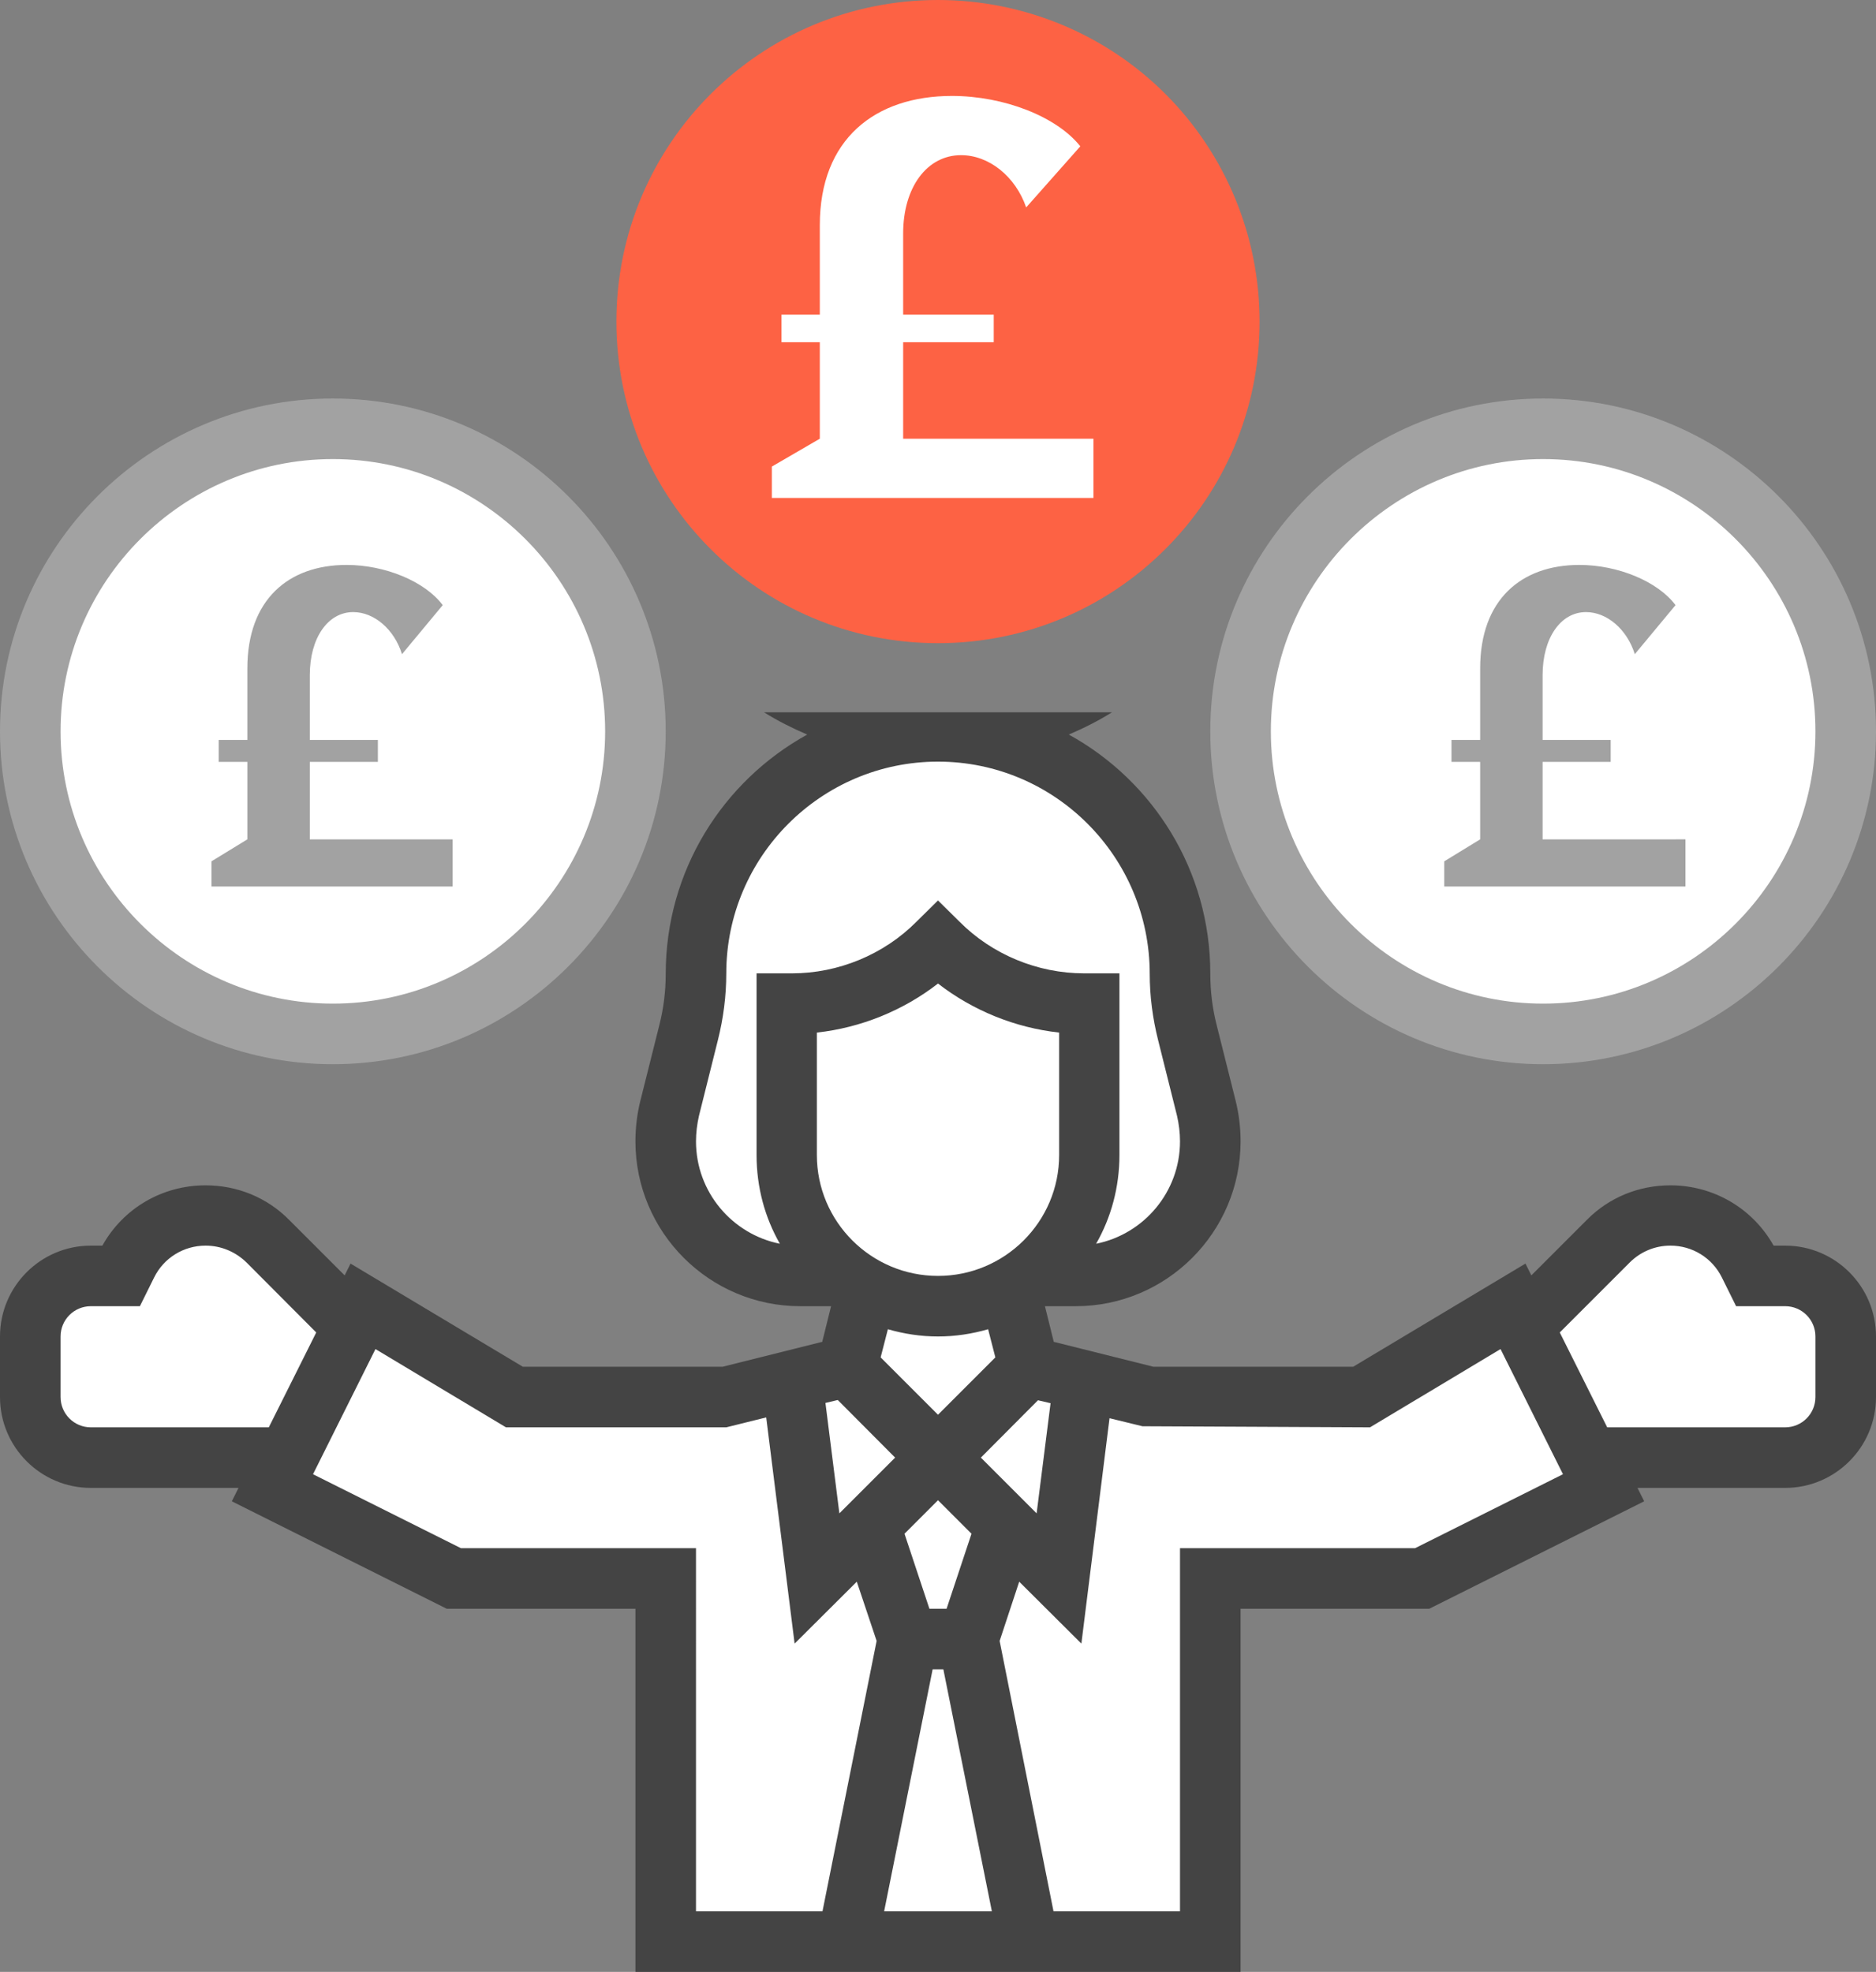
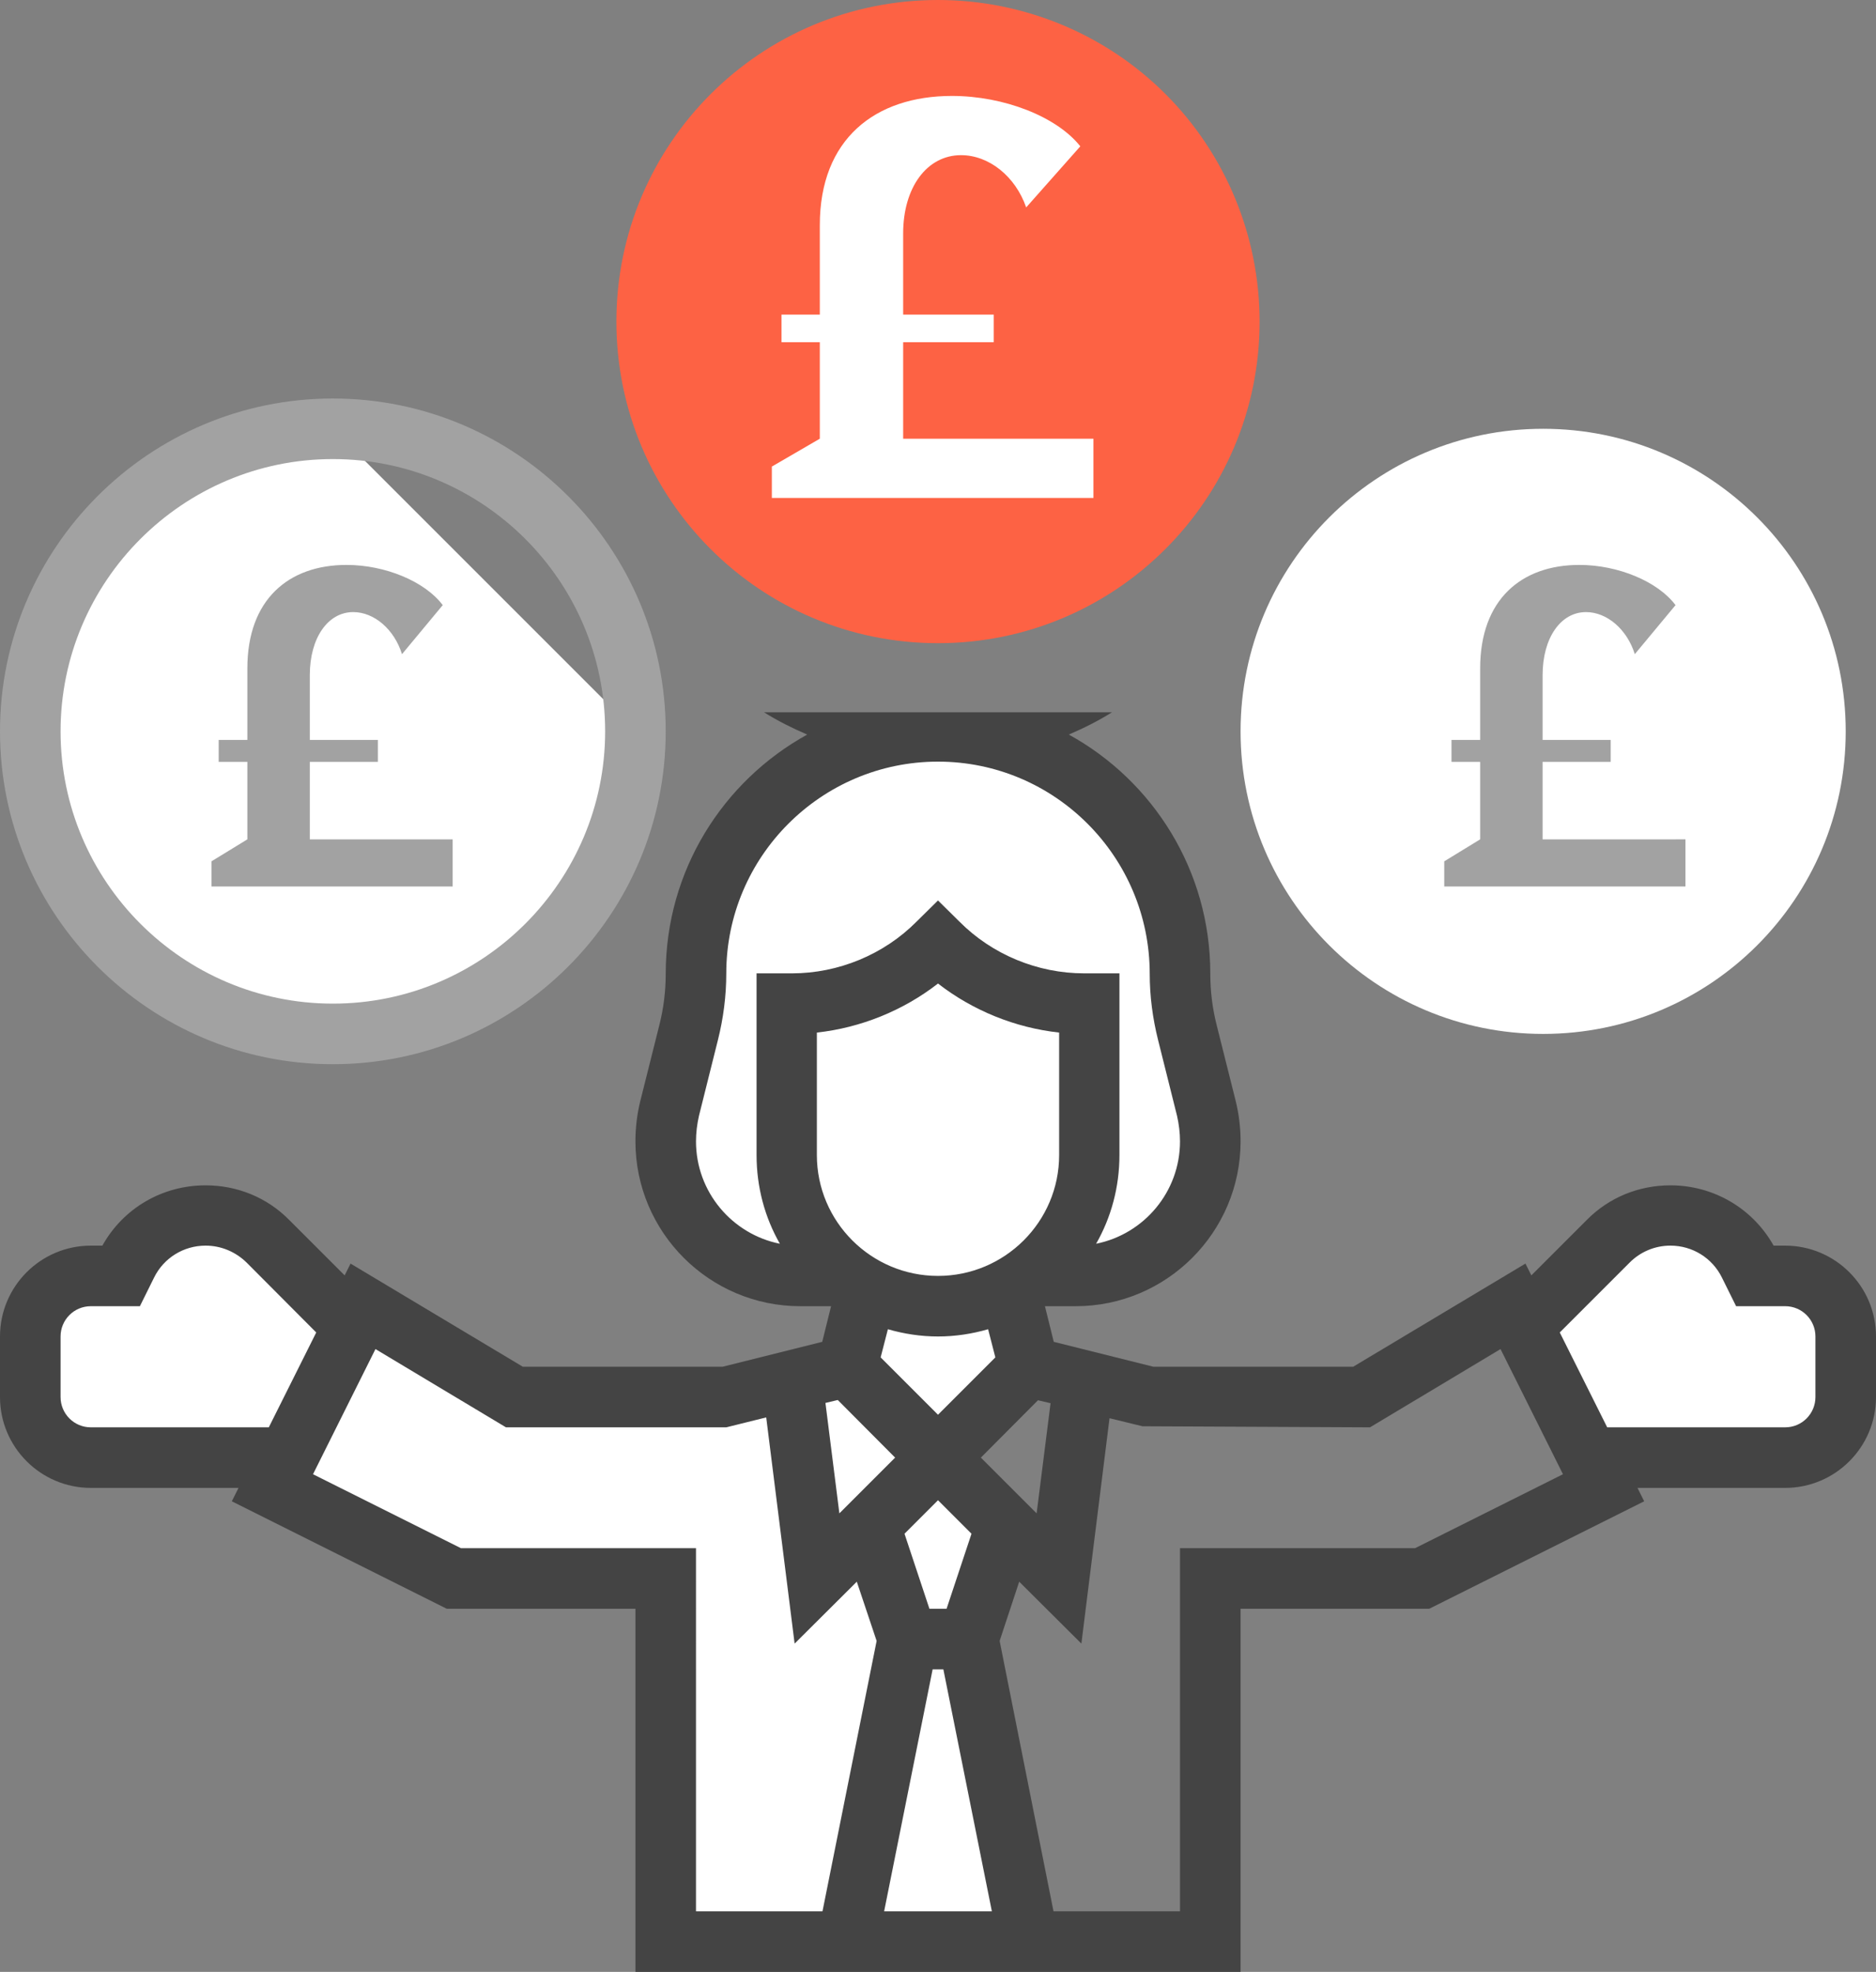
<svg xmlns="http://www.w3.org/2000/svg" version="1.1" id="Layer_1" x="0px" y="0px" width="70px" height="73.58px" viewBox="0 0 70 73.58" enable-background="new 0 0 70 73.58" xml:space="preserve">
  <rect x="0" y="0" width="70" height="73.58" fill="#808080" stroke="none" />
  <polygon fill-rule="evenodd" clip-rule="evenodd" fill="#FFFFFF" points="36.13,61.16 38.39,72.45 31.61,72.45 33.87,61.16 " />
  <polygon fill-rule="evenodd" clip-rule="evenodd" fill="#FFFFFF" points="37.54,56.93 36.13,61.16 33.87,61.16 32.46,56.93   35,54.39 " />
  <polygon fill-rule="evenodd" clip-rule="evenodd" fill="#FFFFFF" points="32.46,56.93 33.87,61.16 31.61,72.45 24.84,72.45   24.84,58.9 16.94,58.9 10.16,55.52 10.73,54.39 13.18,49.5 13.55,48.74 19.19,52.13 27.1,52.13 29.56,51.51 30.48,58.9 " />
-   <polygon fill-rule="evenodd" clip-rule="evenodd" fill="#FFFFFF" points="59.27,54.39 59.84,55.52 53.06,58.9 45.16,58.9   45.16,72.45 38.39,72.45 36.13,61.16 37.54,56.93 39.52,58.9 40.44,51.51 42.9,52.13 50.81,52.13 56.45,48.74 56.82,49.5 " />
-   <polygon fill-rule="evenodd" clip-rule="evenodd" fill="#FFFFFF" points="40.44,51.51 39.52,58.9 35,54.39 38.39,51 " />
  <polygon fill-rule="evenodd" clip-rule="evenodd" fill="#FFFFFF" points="35,54.39 30.48,58.9 29.56,51.51 31.61,51 " />
  <path fill-rule="evenodd" clip-rule="evenodd" fill="#FFFFFF" d="M45.01,41.37c0.11,0.39,0.15,0.8,0.15,1.22  c0,2.78-2.25,5.02-5.02,5.02h-1.75c1.36-1.03,2.26-2.67,2.26-4.51v-5.65h-0.2c-2.04,0-4-0.81-5.45-2.26  c-1.45,1.45-3.41,2.26-5.45,2.26h-0.2v5.65c0,1.84,0.9,3.48,2.26,4.51h-1.75c-2.77,0-5.02-2.24-5.02-5.02  c0-0.42,0.04-0.83,0.15-1.22l0.71-2.83c0.18-0.73,0.27-1.46,0.27-2.2v-0.02c0-4.99,4.04-9.03,9.03-9.03s9.03,4.04,9.03,9.03v0.02  c0,0.74,0.09,1.47,0.27,2.2L45.01,41.37z" />
  <path fill-rule="evenodd" clip-rule="evenodd" fill="#FFFFFF" d="M13.18,49.5l-2.45,4.89H3.39c-1.25,0-2.26-1.02-2.26-2.26v-2.26  c0-1.24,1.01-2.26,2.26-2.26h1.13l0.22-0.44c0.56-1.12,1.7-1.82,2.94-1.82c0.87,0,1.7,0.35,2.31,0.96L13.18,49.5z" />
  <path fill-rule="evenodd" clip-rule="evenodd" fill="#FFFFFF" d="M68.87,49.87v2.26c0,1.24-1.01,2.26-2.26,2.26h-7.34l-2.45-4.89  l3.19-3.19c0.61-0.61,1.44-0.96,2.31-0.96c1.24,0,2.38,0.7,2.94,1.82l0.22,0.44h1.13C67.86,47.61,68.87,48.63,68.87,49.87z" />
  <path fill-rule="evenodd" clip-rule="evenodd" fill="#FFFFFF" d="M32.35,48.08c0.79,0.42,1.69,0.66,2.65,0.66s1.86-0.24,2.65-0.66  L38.39,51L35,54.39L31.61,51L32.35,48.08z" />
  <path fill-rule="evenodd" clip-rule="evenodd" fill="#FFFFFF" d="M38.39,47.61c-0.23,0.17-0.48,0.33-0.74,0.47  c-0.79,0.42-1.69,0.66-2.65,0.66s-1.86-0.24-2.65-0.66c-0.26-0.14-0.51-0.3-0.74-0.47c-1.36-1.03-2.26-2.67-2.26-4.51v-5.65h0.2  c2.04,0,4-0.81,5.45-2.26c1.45,1.45,3.41,2.26,5.45,2.26h0.2v5.65C40.65,44.94,39.75,46.58,38.39,47.61z" />
-   <path fill-rule="evenodd" clip-rule="evenodd" fill="#FFFFFF" d="M23.71,27.29c0,6.24-5.06,11.29-11.29,11.29  c-6.24,0-11.29-5.05-11.29-11.29C1.13,21.05,6.18,16,12.42,16C18.65,16,23.71,21.05,23.71,27.29z" />
+   <path fill-rule="evenodd" clip-rule="evenodd" fill="#FFFFFF" d="M23.71,27.29c0,6.24-5.06,11.29-11.29,11.29  c-6.24,0-11.29-5.05-11.29-11.29C1.13,21.05,6.18,16,12.42,16z" />
  <path fill-rule="evenodd" clip-rule="evenodd" fill="#FFFFFF" d="M68.87,27.29c0,6.24-5.05,11.29-11.29,11.29  c-6.23,0-11.29-5.05-11.29-11.29c0-6.24,5.06-11.29,11.29-11.29C63.82,16,68.87,21.05,68.87,27.29z" />
  <path fill-rule="evenodd" clip-rule="evenodd" fill="#444444" d="M67.74,52.13c0,0.62-0.5,1.13-1.13,1.13h-6.64l-1.77-3.54  l2.61-2.61c0.4-0.4,0.94-0.63,1.52-0.63c0.82,0,1.56,0.46,1.92,1.19l0.53,1.07h1.83c0.63,0,1.13,0.51,1.13,1.13V52.13z M52.8,57.77  h-8.77v13.55h-4.72L37.3,61.23l0.73-2.21l2.32,2.31l1.05-8.41l1.23,0.3l8.49,0.04l4.87-2.92l2.33,4.67L52.8,57.77z M17.2,57.77  l-5.52-2.76l2.33-4.67l4.87,2.92h8.22l1.49-0.37l1.06,8.44l2.32-2.31l0.74,2.21l-2.02,10.09h-4.72V57.77H17.2z M3.39,53.26  c-0.63,0-1.13-0.51-1.13-1.13v-2.26c0-0.62,0.5-1.13,1.13-1.13h1.83l0.53-1.07c0.36-0.73,1.1-1.19,1.92-1.19  c0.58,0,1.12,0.23,1.53,0.63l2.6,2.61l-1.77,3.54H3.39z M25.97,42.59c0-0.32,0.04-0.64,0.11-0.95l0.71-2.84  c0.2-0.8,0.31-1.63,0.31-2.48c0-4.35,3.54-7.9,7.9-7.9s7.9,3.55,7.9,7.92c0,0.83,0.11,1.66,0.31,2.46l0.71,2.84  c0.07,0.31,0.11,0.63,0.11,0.95c0,1.88-1.34,3.46-3.13,3.82c0.56-0.98,0.87-2.11,0.87-3.31v-6.78h-1.32c-1.73,0-3.43-0.7-4.65-1.93  L35,33.6l-0.8,0.79c-1.22,1.23-2.92,1.93-4.65,1.93h-1.32v6.78c0,1.2,0.31,2.33,0.87,3.31C27.31,46.05,25.97,44.47,25.97,42.59z   M36.6,54.39l2.13-2.14l0.47,0.11l-0.52,4.11L36.6,54.39z M35.32,60.03h-0.64l-0.93-2.8L35,55.98l1.25,1.25L35.32,60.03z   M34.8,62.29h0.4l1.81,9.03h-4.02L34.8,62.29z M33.4,54.39l-2.08,2.08l-0.52-4.12l0.46-0.11L33.4,54.39z M35,49.87  c0.65,0,1.28-0.1,1.87-0.27l0.27,1.05L35,52.79l-2.14-2.14l0.27-1.05C33.72,49.77,34.35,49.87,35,49.87z M39.52,43.1  c0,2.49-2.03,4.51-4.52,4.51s-4.52-2.02-4.52-4.51v-4.57c1.64-0.18,3.22-0.82,4.52-1.83c1.3,1.01,2.88,1.65,4.52,1.83V43.1z   M66.61,46.48h-0.43c-0.78-1.39-2.24-2.25-3.85-2.25c-1.18,0-2.29,0.45-3.12,1.29l-2.07,2.07l-0.22-0.44L50.49,51h-7.45l-3.72-0.93  l-0.33-1.33h1.15c3.39,0,6.15-2.76,6.15-6.15c0-0.51-0.06-1.01-0.18-1.5l-0.71-2.83c-0.16-0.63-0.24-1.27-0.24-1.94  c0-3.83-2.13-7.18-5.28-8.91c0.56-0.24,1.1-0.51,1.61-0.83H28.51c0.51,0.32,1.05,0.59,1.61,0.83c-3.15,1.74-5.28,5.08-5.28,8.93  c0,0.65-0.08,1.29-0.24,1.92l-0.71,2.83c-0.12,0.49-0.18,0.99-0.18,1.5c0,3.39,2.76,6.15,6.15,6.15h1.15l-0.33,1.33L26.96,51h-7.45  l-6.43-3.85l-0.22,0.44l-2.07-2.07c-0.83-0.84-1.94-1.29-3.12-1.29c-1.61,0-3.07,0.85-3.85,2.25H3.39C1.52,46.48,0,48,0,49.87v2.26  c0,1.87,1.52,3.39,3.39,3.39H8.9l-0.25,0.5l8.02,4.01h7.04v13.55h22.58V60.03h7.04l8.02-4.01l-0.25-0.5h5.51  c1.87,0,3.39-1.52,3.39-3.39v-2.26C70,48,68.48,46.48,66.61,46.48z" />
  <path fill-rule="evenodd" clip-rule="evenodd" fill="#A2A2A2" d="M12.42,17.13c5.6,0,10.16,4.56,10.16,10.16  s-4.56,10.16-10.16,10.16S2.26,32.89,2.26,27.29S6.82,17.13,12.42,17.13z M12.42,39.71c6.85,0,12.42-5.57,12.42-12.42  s-5.57-12.42-12.42-12.42S0,20.44,0,27.29S5.57,39.71,12.42,39.71z" />
  <path fill-rule="evenodd" clip-rule="evenodd" fill="#A2A2A2" d="M11.56,31.32v-2.89h2.54v-0.82h-2.54v-2.42  c0-1.38,0.67-2.35,1.62-2.35c0.78,0,1.53,0.64,1.82,1.57l1.52-1.83c-0.66-0.88-2.14-1.5-3.59-1.5c-2.16,0-3.7,1.29-3.7,3.86v2.67  H8.16v0.82h1.07v2.89l-1.34,0.82v0.94h9v-1.76H11.56z" />
-   <path fill-rule="evenodd" clip-rule="evenodd" fill="#A2A2A2" d="M57.58,17.13c5.6,0,10.16,4.56,10.16,10.16  s-4.56,10.16-10.16,10.16s-10.16-4.56-10.16-10.16S51.98,17.13,57.58,17.13z M57.58,39.71c6.85,0,12.42-5.57,12.42-12.42  s-5.57-12.42-12.42-12.42s-12.42,5.57-12.42,12.42S50.73,39.71,57.58,39.71z" />
  <path fill-rule="evenodd" clip-rule="evenodd" fill="#A2A2A2" d="M57.56,31.32v-2.89h2.54v-0.82h-2.54v-2.42  c0-1.38,0.67-2.35,1.62-2.35c0.78,0,1.53,0.64,1.82,1.57l1.52-1.83c-0.66-0.88-2.14-1.5-3.59-1.5c-2.16,0-3.7,1.29-3.7,3.86v2.67  h-1.07v0.82h1.07v2.89l-1.34,0.82v0.94h9v-1.76H57.56z" />
  <path fill-rule="evenodd" clip-rule="evenodd" fill="#FD6244" d="M47,12c0,6.63-5.37,12-12,12s-12-5.37-12-12S28.37,0,35,0  c3.18,0,6.24,1.26,8.49,3.51S47,8.82,47,12z" />
  <path fill-rule="evenodd" clip-rule="evenodd" fill="#FFFFFF" d="M33.7,16.37v-3.6h3.38v-1.03H33.7V8.71c0-1.72,0.89-2.92,2.16-2.92  c1.04,0,2.03,0.79,2.43,1.95l2.02-2.28c-0.88-1.11-2.85-1.88-4.79-1.88c-2.87,0-4.93,1.61-4.93,4.82v3.34h-1.43v1.03h1.43v3.6  l-1.79,1.04v1.17h12v-2.21H33.7z" />
</svg>